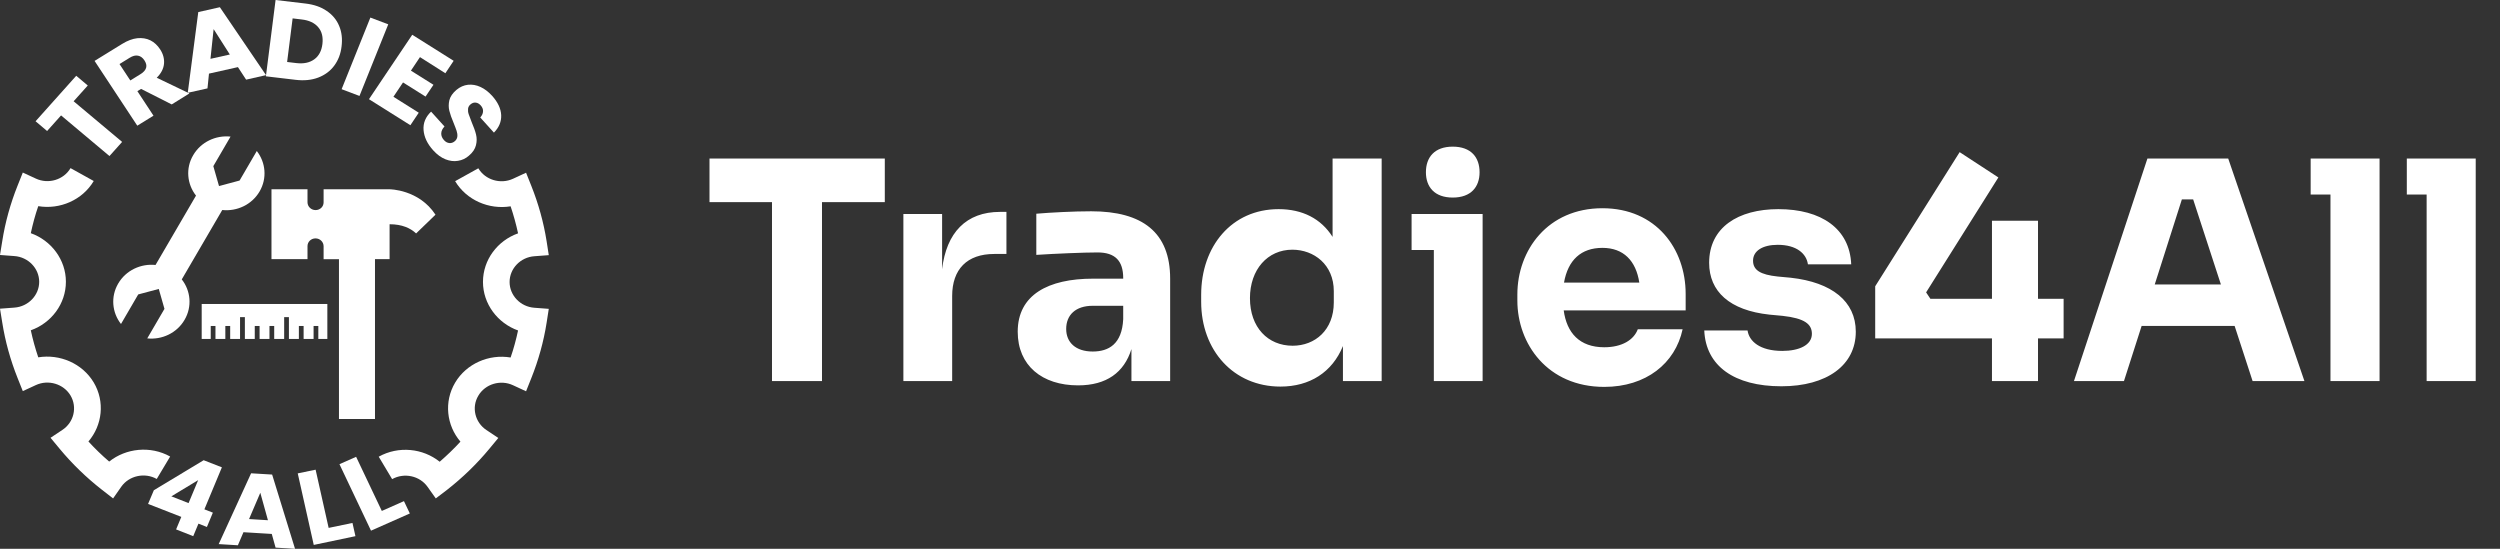
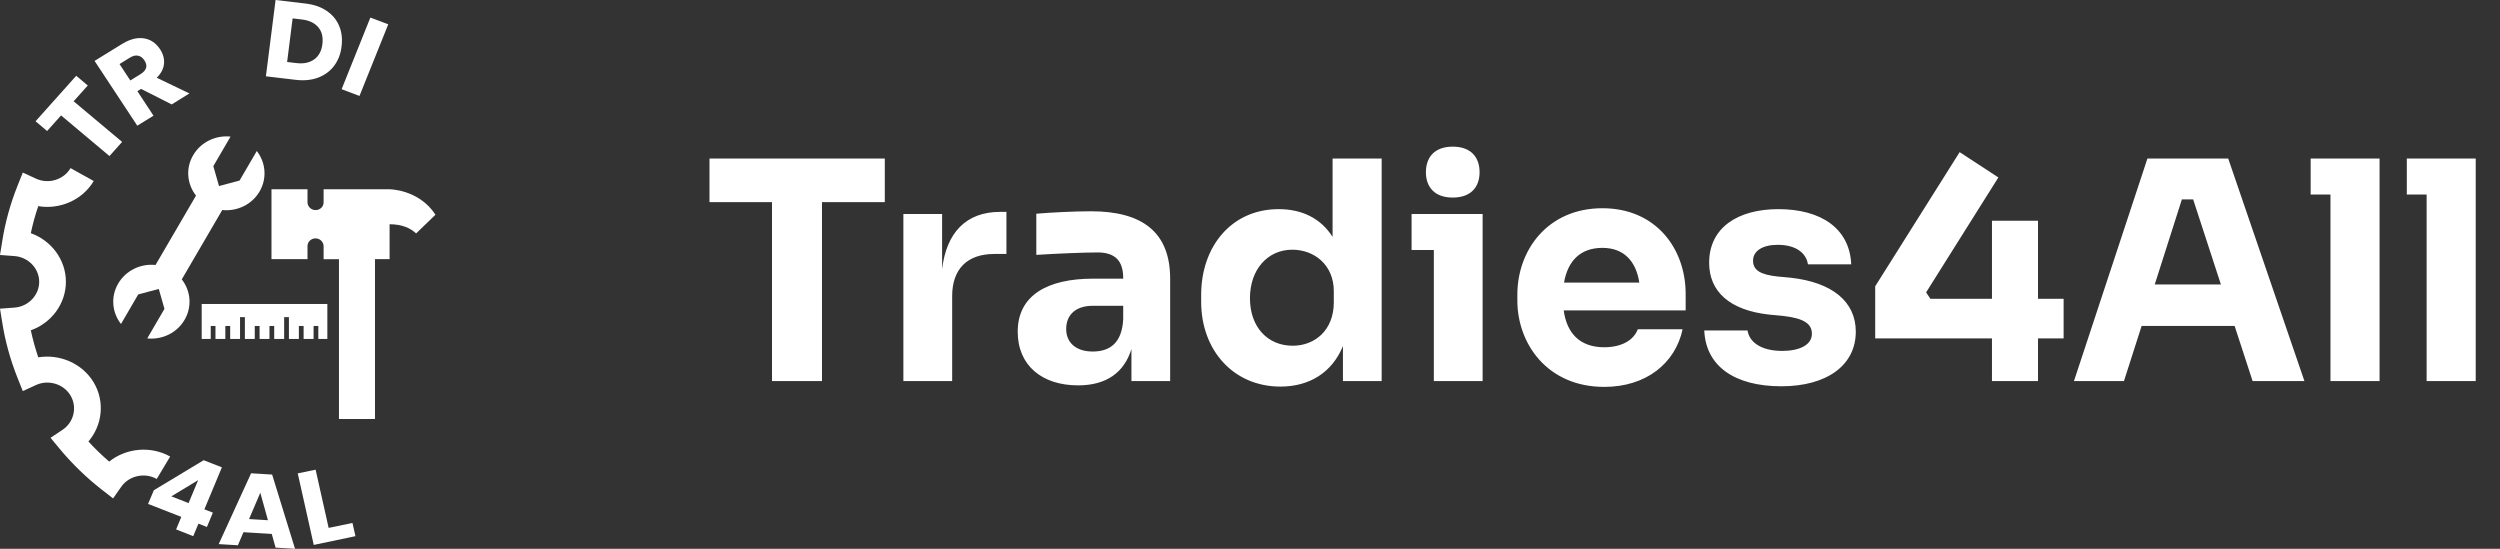
<svg xmlns="http://www.w3.org/2000/svg" width="164" height="36" viewBox="0 0 164 36" fill="none">
  <rect x="0" y="0" width="164" height="36" fill="#333333" stroke="none" />
  <path d="M28.568 14.084L27.297 15.313C26.931 14.97 26.382 14.71 25.557 14.71V16.997H24.599V27.488H22.236V17.003H21.228V16.152C21.228 15.869 20.99 15.638 20.697 15.638C20.551 15.638 20.416 15.697 20.325 15.786C20.227 15.88 20.172 16.011 20.172 16.146V16.997H17.809V12.417H20.172V13.268C20.172 13.552 20.41 13.782 20.703 13.782C20.85 13.782 20.984 13.723 21.076 13.634C21.173 13.54 21.228 13.416 21.228 13.274V12.417H25.564C25.557 12.417 27.475 12.417 28.568 14.084Z" fill="white" />
  <path d="M17.029 12.56C16.522 13.428 15.545 13.878 14.58 13.777L11.924 18.328C12.511 19.073 12.614 20.119 12.107 20.982C11.601 21.851 10.624 22.3 9.659 22.199L10.789 20.261L10.416 18.955L9.067 19.315L7.937 21.254C7.351 20.509 7.247 19.463 7.754 18.6C8.261 17.731 9.238 17.282 10.203 17.382L12.858 12.832C12.272 12.087 12.162 11.041 12.675 10.178C13.182 9.309 14.159 8.86 15.124 8.96L13.994 10.899L14.367 12.205L15.716 11.844L16.846 9.906C17.426 10.65 17.536 11.691 17.029 12.56Z" fill="white" />
  <path d="M21.474 19.941V22.235H20.882V21.384H20.571V22.235H19.917V21.384H19.606V22.235H18.953V20.804H18.641V22.235H17.988V21.384H17.677V22.235H17.029V21.384H16.712V22.235H16.064V20.804H15.747V22.235H15.1V21.384H14.782V22.235H14.135V21.384H13.824V22.235H13.231V19.941H21.474Z" fill="white" />
  <path d="M9.714 33.057L10.093 32.159L13.36 30.19L14.556 30.657L13.408 33.412L13.964 33.63L13.573 34.57L13.018 34.351L12.676 35.173L11.552 34.73L11.894 33.908L9.714 33.057ZM12.999 31.497L11.241 32.56L12.37 33.004L12.999 31.497Z" fill="white" />
  <path d="M17.828 35.026L15.971 34.913L15.605 35.77L14.347 35.693L16.472 31.048L17.852 31.131L19.354 36.001L18.078 35.924L17.828 35.026ZM17.577 34.127L17.076 32.325L16.338 34.05L17.577 34.127Z" fill="white" />
  <path d="M21.559 34.63L23.122 34.305L23.317 35.173L20.582 35.747L19.532 31.054L20.704 30.811L21.559 34.63Z" fill="white" />
-   <path d="M25.047 33.518L26.5 32.874L26.885 33.684L24.338 34.812L22.269 30.451L23.361 29.966L25.047 33.518Z" fill="white" />
  <path d="M5.001 4.971L5.758 5.609L4.83 6.643L8.011 9.309L7.181 10.237L4.006 7.571L3.09 8.594L2.333 7.955L5.001 4.971Z" fill="white" />
  <path d="M11.265 6.85L9.257 5.833L9.012 5.981L10.069 7.589L9.006 8.245L6.204 3.995L8.017 2.878C8.365 2.665 8.695 2.541 9.012 2.506C9.33 2.476 9.617 2.523 9.867 2.647C10.124 2.777 10.331 2.973 10.502 3.233C10.704 3.54 10.789 3.859 10.759 4.184C10.728 4.509 10.569 4.817 10.282 5.1L12.425 6.129L11.265 6.85ZM8.548 5.278L9.208 4.87C9.421 4.74 9.543 4.598 9.586 4.444C9.629 4.291 9.586 4.131 9.47 3.954C9.36 3.788 9.22 3.682 9.055 3.652C8.89 3.617 8.707 3.664 8.499 3.794L7.84 4.202L8.548 5.278Z" fill="white" />
-   <path d="M15.608 4.403L13.709 4.829L13.611 5.798L12.317 6.088L13.007 0.792L14.423 0.473L17.452 4.929L16.145 5.225L15.608 4.403ZM15.077 3.576L14.014 1.909L13.807 3.859L15.077 3.576Z" fill="white" />
  <path d="M21.925 4.309C21.663 4.663 21.308 4.923 20.875 5.089C20.441 5.254 19.947 5.302 19.397 5.237L17.443 5.006L18.078 0L20.032 0.231C20.588 0.296 21.058 0.455 21.43 0.715C21.809 0.969 22.084 1.3 22.249 1.702C22.42 2.104 22.468 2.553 22.407 3.044C22.352 3.534 22.188 3.954 21.925 4.309ZM20.612 3.895C20.918 3.676 21.095 3.339 21.15 2.89C21.204 2.435 21.119 2.069 20.875 1.785C20.637 1.501 20.27 1.33 19.788 1.277L19.196 1.206L18.835 4.066L19.428 4.137C19.916 4.196 20.307 4.114 20.612 3.895Z" fill="white" />
  <path d="M25.469 1.596L23.582 6.294L22.41 5.851L24.296 1.152L25.469 1.596Z" fill="white" />
-   <path d="M27.55 3.747L26.957 4.634L28.435 5.562L27.916 6.336L26.438 5.408L25.809 6.348L27.47 7.394L26.921 8.215L24.204 6.507L27.043 2.281L29.76 3.989L29.216 4.805L27.55 3.747Z" fill="white" />
-   <path d="M30.045 10.55C29.776 10.597 29.502 10.561 29.221 10.449C28.94 10.337 28.671 10.142 28.415 9.858C28.03 9.433 27.822 8.989 27.786 8.534C27.749 8.079 27.914 7.671 28.28 7.323L29.16 8.298C29.025 8.44 28.952 8.587 28.946 8.747C28.94 8.907 29.001 9.054 29.123 9.19C29.227 9.308 29.349 9.373 29.477 9.385C29.605 9.397 29.727 9.356 29.837 9.261C29.935 9.178 29.99 9.072 30.002 8.954C30.014 8.836 29.996 8.711 29.953 8.581C29.911 8.451 29.843 8.28 29.758 8.067C29.624 7.754 29.532 7.488 29.477 7.269C29.422 7.051 29.422 6.82 29.477 6.578C29.538 6.336 29.691 6.111 29.941 5.898C30.173 5.703 30.43 5.591 30.698 5.561C30.973 5.532 31.248 5.579 31.516 5.703C31.791 5.827 32.041 6.022 32.28 6.282C32.658 6.702 32.86 7.128 32.878 7.553C32.896 7.979 32.738 8.357 32.402 8.7L31.504 7.707C31.62 7.577 31.681 7.447 31.687 7.311C31.7 7.175 31.645 7.039 31.535 6.915C31.437 6.808 31.327 6.743 31.211 6.732C31.095 6.714 30.973 6.755 30.863 6.85C30.771 6.927 30.717 7.021 30.704 7.139C30.692 7.252 30.704 7.37 30.747 7.494C30.79 7.618 30.851 7.789 30.942 8.014C31.077 8.327 31.174 8.599 31.229 8.824C31.284 9.048 31.284 9.285 31.223 9.527C31.162 9.775 31.01 10.006 30.753 10.219C30.552 10.396 30.314 10.508 30.045 10.55Z" fill="white" />
-   <path d="M28.587 32.696L28.05 31.939C27.537 31.212 26.517 30.988 25.724 31.431L24.844 29.959C26.139 29.238 27.738 29.404 28.844 30.29C29.32 29.876 29.778 29.439 30.205 28.972C29.289 27.902 29.112 26.354 29.857 25.101C30.602 23.848 32.08 23.215 33.496 23.452C33.698 22.873 33.856 22.276 33.985 21.679C32.641 21.2 31.683 19.935 31.683 18.493C31.683 17.045 32.635 15.786 33.985 15.307C33.856 14.71 33.692 14.113 33.496 13.534C32.086 13.765 30.608 13.138 29.857 11.885L31.378 11.04C31.835 11.808 32.837 12.104 33.655 11.726L34.51 11.33L34.852 12.187C35.322 13.363 35.664 14.592 35.859 15.833L36 16.738L35.053 16.809C34.143 16.874 33.429 17.618 33.429 18.499C33.429 19.38 34.143 20.124 35.053 20.189L36 20.26L35.859 21.165C35.664 22.412 35.322 23.635 34.852 24.811L34.51 25.668L33.655 25.272C32.831 24.888 31.829 25.189 31.378 25.958C30.919 26.72 31.158 27.713 31.909 28.21L32.69 28.73L32.098 29.445C31.28 30.432 30.346 31.336 29.326 32.134L28.587 32.696Z" fill="white" />
  <path d="M7.419 32.697L6.68 32.123C5.66 31.326 4.726 30.421 3.908 29.434L3.315 28.719L4.097 28.199C4.848 27.703 5.08 26.715 4.628 25.947C4.17 25.179 3.169 24.883 2.351 25.262L1.496 25.657L1.154 24.8C0.684 23.624 0.342 22.395 0.147 21.154L0 20.25L0.946 20.179C1.856 20.113 2.571 19.369 2.571 18.488C2.571 17.608 1.856 16.863 0.946 16.798L0 16.727L0.147 15.823C0.342 14.575 0.684 13.352 1.154 12.176L1.496 11.319L2.351 11.715C3.175 12.099 4.176 11.798 4.628 11.029L6.149 11.874C5.404 13.127 3.926 13.76 2.51 13.524C2.308 14.103 2.149 14.7 2.021 15.297C3.364 15.775 4.323 17.04 4.323 18.482C4.323 19.93 3.37 21.189 2.021 21.668C2.149 22.265 2.314 22.862 2.51 23.441C3.926 23.211 5.398 23.837 6.149 25.09C6.894 26.343 6.716 27.892 5.801 28.961C6.228 29.428 6.68 29.866 7.162 30.279C8.267 29.399 9.867 29.227 11.162 29.948L10.282 31.42C9.495 30.977 8.469 31.201 7.956 31.928L7.419 32.697Z" fill="white" />
  <path d="M53.923 25H50.643V13.26H46.543V10.4H58.043V13.26H53.923V25ZM62.462 25H59.262V14.04H61.802V17.66C62.082 15.26 63.382 13.9 65.602 13.9H66.022V16.66H65.222C63.442 16.66 62.462 17.66 62.462 19.42V25ZM70.722 25.28C68.362 25.28 66.762 23.98 66.762 21.76C66.762 19.34 68.762 18.28 71.702 18.28H73.682V18.24C73.682 17.12 73.162 16.56 72.002 16.56C71.102 16.56 69.202 16.64 67.982 16.72V14.02C68.902 13.94 70.442 13.86 71.582 13.86C74.942 13.86 76.762 15.24 76.762 18.28V25H74.222V22.9C73.742 24.44 72.582 25.28 70.722 25.28ZM71.682 23.06C72.722 23.06 73.602 22.58 73.682 20.94V20.06H71.682C70.562 20.06 69.942 20.66 69.942 21.58C69.942 22.46 70.562 23.06 71.682 23.06ZM83.997 25.36C80.917 25.36 78.797 22.98 78.797 19.8V19.34C78.797 16.16 80.797 13.72 83.877 13.72C85.437 13.72 86.657 14.34 87.417 15.54V10.4H90.637V25H88.097V22.7C87.397 24.42 85.917 25.36 83.997 25.36ZM84.797 22.68C86.277 22.68 87.497 21.64 87.497 19.84V19.1C87.497 17.36 86.197 16.38 84.777 16.38C83.157 16.38 81.997 17.68 81.997 19.56C81.997 21.48 83.177 22.68 84.797 22.68ZM95.3 12.96C94.1 12.96 93.54 12.26 93.54 11.3C93.54 10.32 94.1 9.62 95.3 9.62C96.5 9.62 97.06 10.32 97.06 11.3C97.06 12.26 96.5 12.96 95.3 12.96ZM97.26 25H94.06V16.4H92.6V14.04H97.26V25ZM105.239 25.38C101.499 25.38 99.539 22.54 99.539 19.72V19.32C99.539 16.4 101.539 13.66 105.119 13.66C108.639 13.66 110.579 16.32 110.579 19.28V20.36H102.579C102.779 21.84 103.619 22.78 105.239 22.78C106.399 22.78 107.179 22.3 107.439 21.6H110.379C109.899 23.84 107.979 25.38 105.239 25.38ZM105.119 16.26C103.719 16.26 102.859 17.06 102.599 18.54H107.539C107.319 17.1 106.499 16.26 105.119 16.26ZM116.86 25.34C113.76 25.34 111.9 24 111.8 21.68H114.64C114.74 22.38 115.44 23.02 116.92 23.02C118.02 23.02 118.86 22.64 118.86 21.9C118.86 21.26 118.38 20.88 116.94 20.72L116.08 20.64C113.46 20.36 112.12 19.12 112.12 17.24C112.12 14.92 114.02 13.72 116.66 13.72C119.48 13.72 121.34 15 121.44 17.34H118.6C118.5 16.64 117.86 16.06 116.62 16.06C115.62 16.06 115 16.46 115 17.1C115 17.72 115.48 18.02 116.62 18.14L117.48 18.22C120.16 18.52 121.74 19.76 121.74 21.76C121.74 23.96 119.84 25.34 116.86 25.34ZM133.693 25H130.673V22.2H123.013V18.78L128.553 9.98L131.093 11.64L126.353 19.18L126.633 19.6H130.673V14.48H133.693V19.6H135.373V22.2H133.693V25ZM139.331 25H136.051L140.871 10.4H146.171L151.171 25H147.771L146.591 21.38H140.491L139.331 25ZM141.351 18.66H145.691L143.871 13.08H143.131L141.351 18.66ZM156.099 25H152.879V12.76H151.579V10.4H156.099V25ZM162.407 25H159.187V12.76H157.887V10.4H162.407V25Z" fill="white" />
</svg>